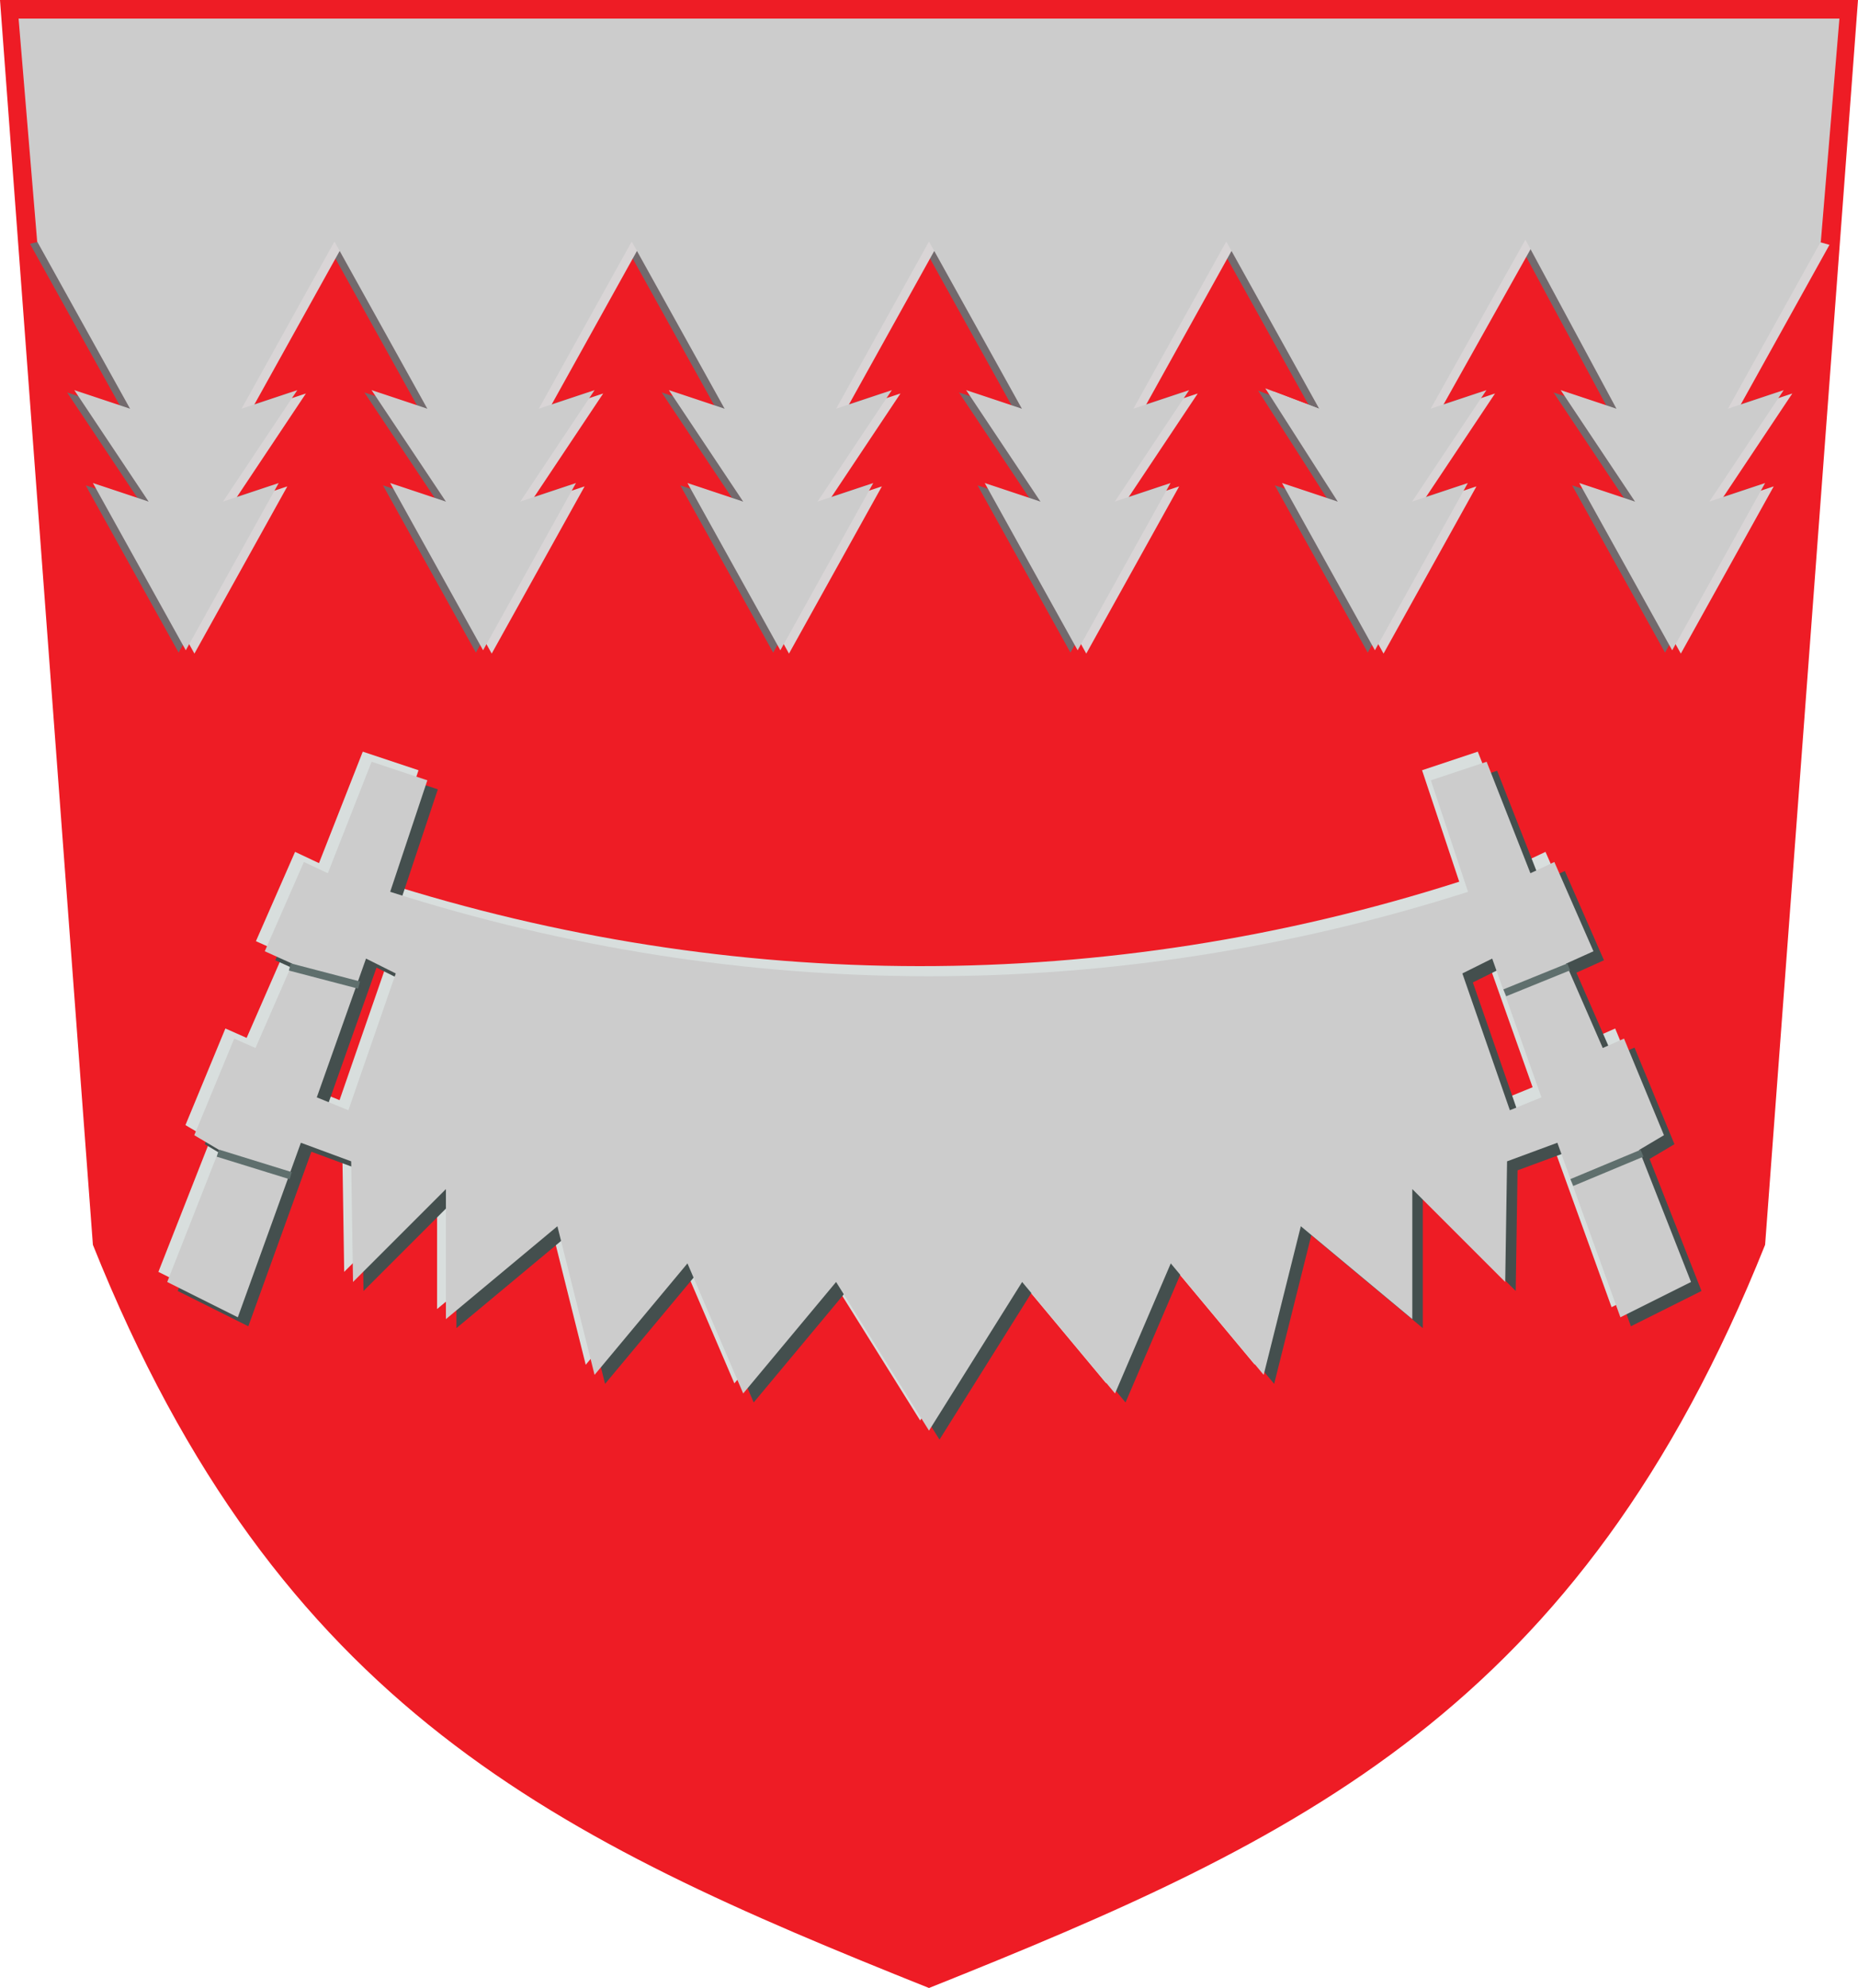
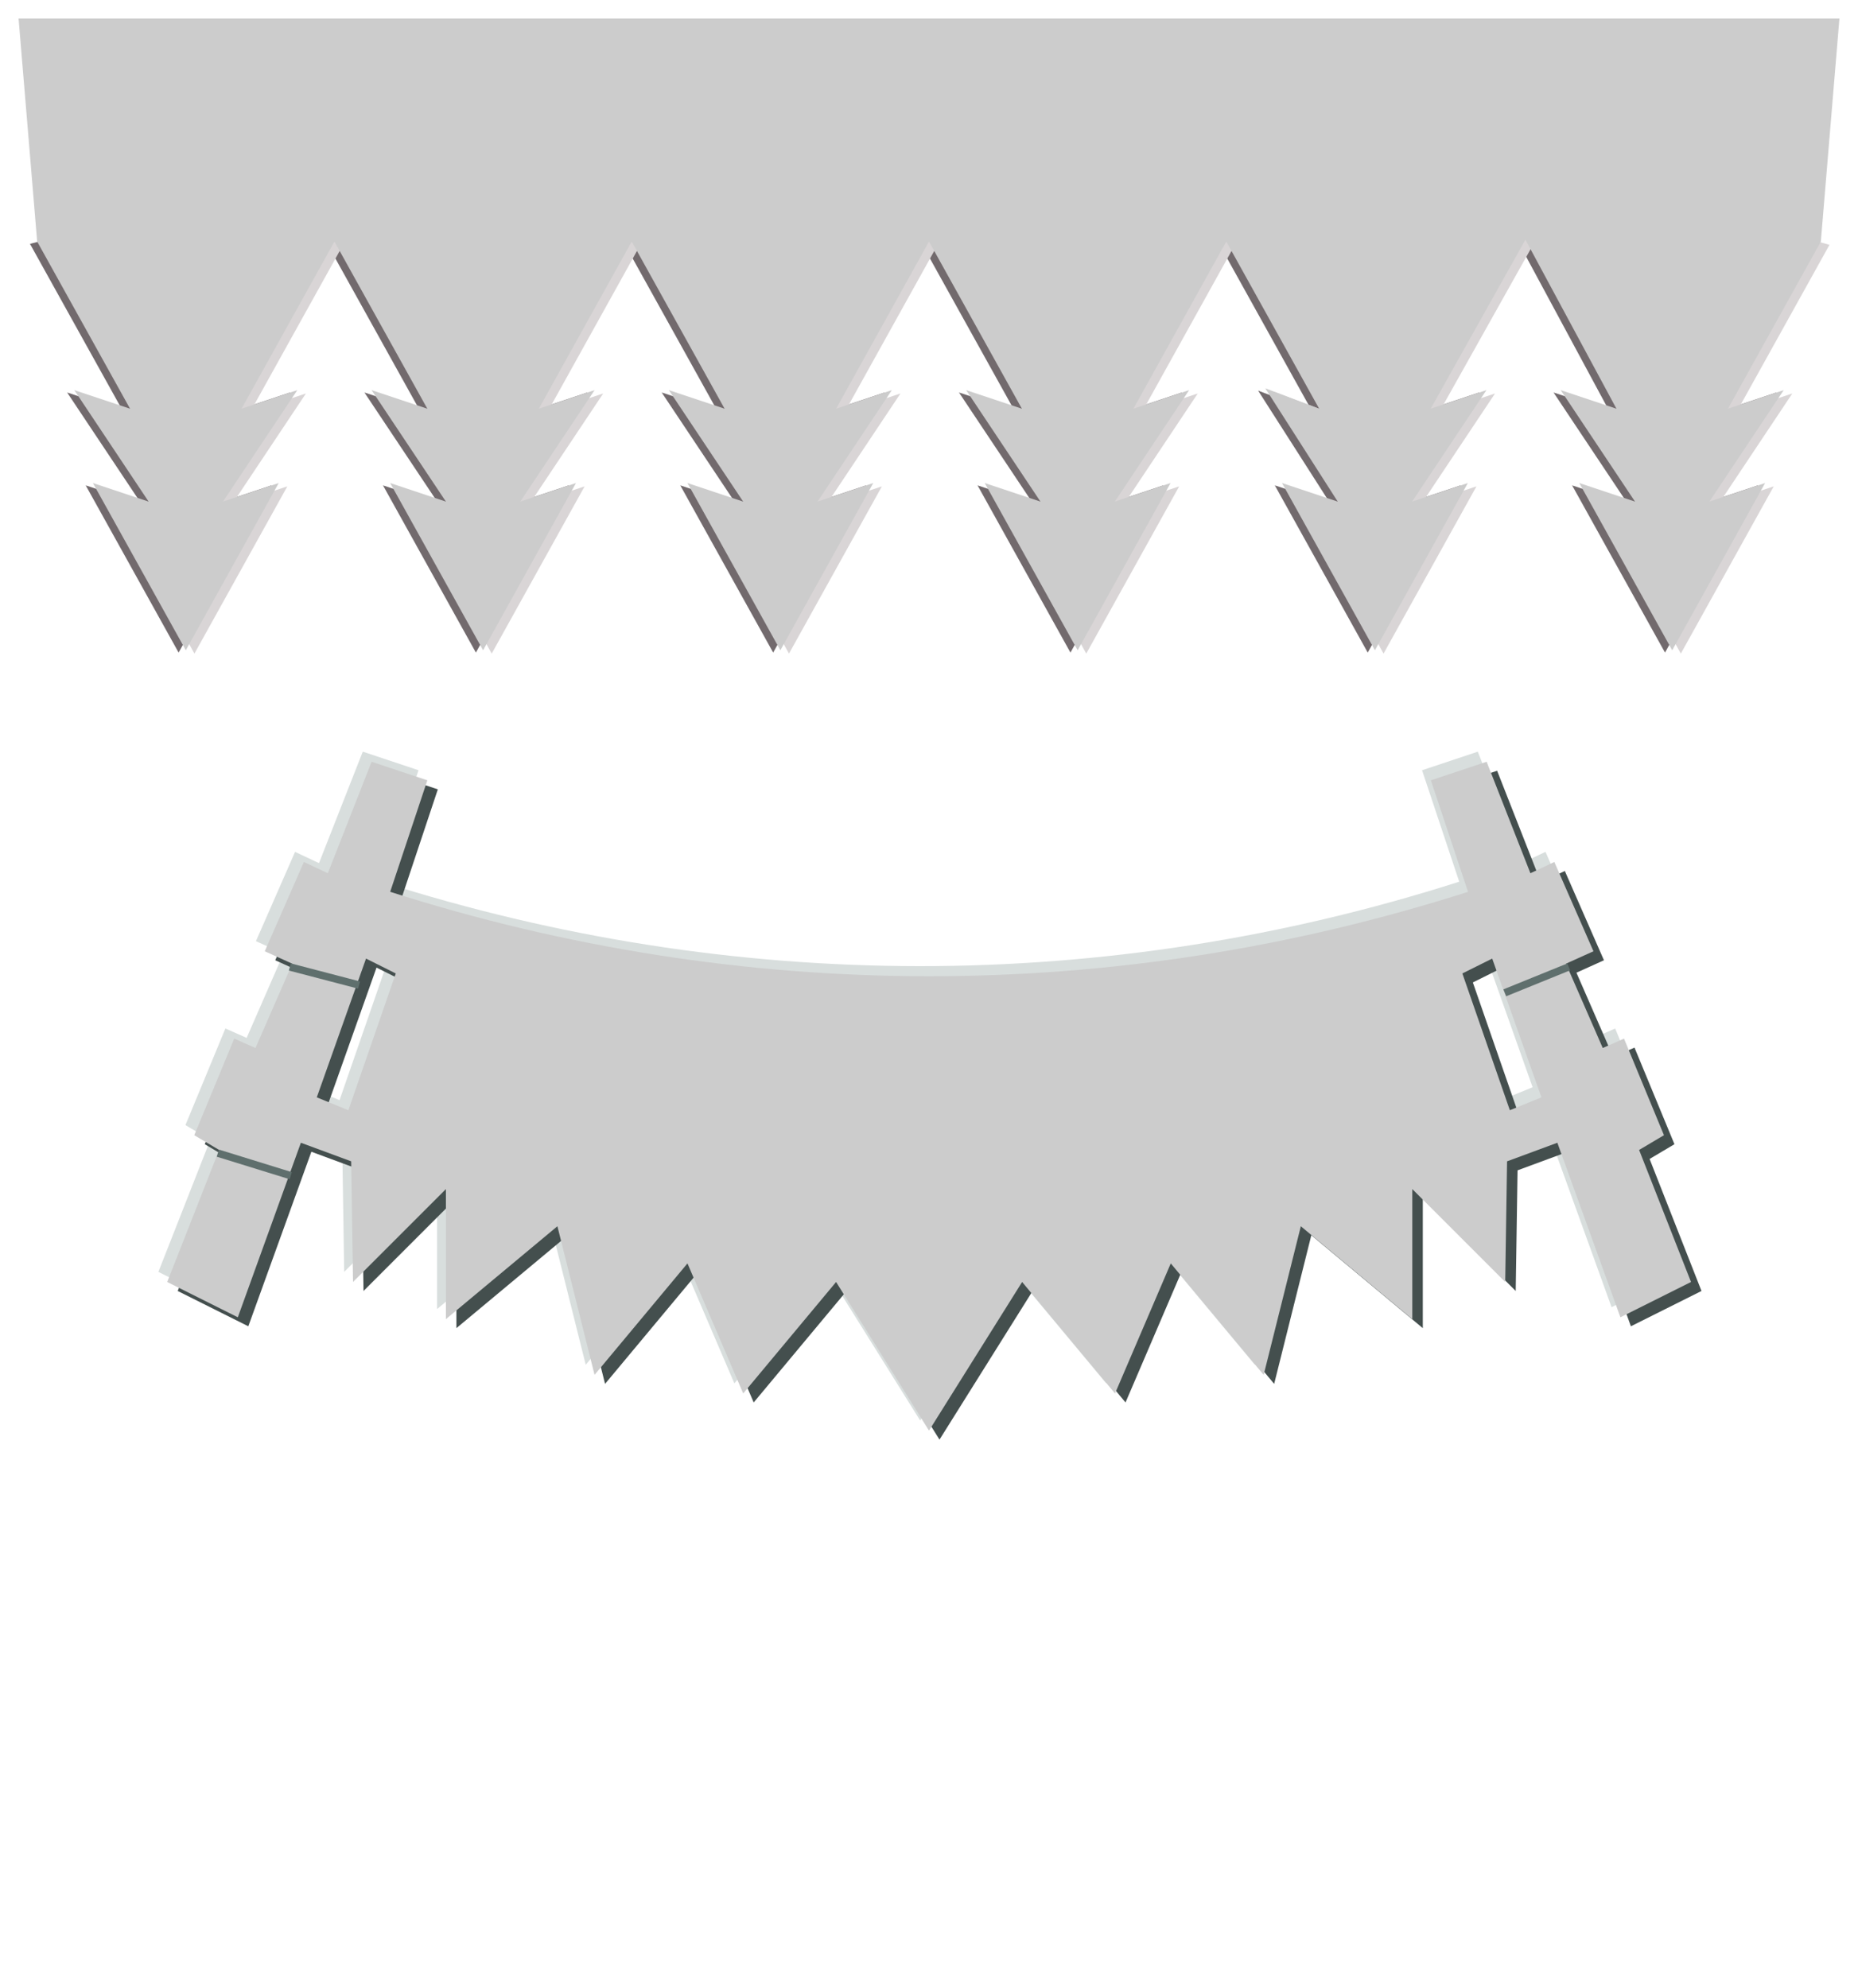
<svg xmlns="http://www.w3.org/2000/svg" xmlns:ns1="http://sodipodi.sourceforge.net/DTD/sodipodi-0.dtd" xmlns:ns2="http://www.inkscape.org/namespaces/inkscape" version="1.0" width="500" height="535" id="svg2" ns1:version="0.32" ns2:version="0.46" ns1:docname="Taivalkoski.vaakuna.svg" ns2:output_extension="org.inkscape.output.svg.inkscape">
  <ns1:namedview ns2:window-height="669" ns2:window-width="640" ns2:pageshadow="2" ns2:pageopacity="0.0" guidetolerance="10.0" gridtolerance="10.0" objecttolerance="10.0" borderopacity="1.0" bordercolor="#666666" pagecolor="#ffffff" id="base" showgrid="false" ns2:zoom="0.30531153" ns2:cx="250" ns2:cy="267.5" ns2:window-x="92" ns2:window-y="63" ns2:current-layer="svg2" />
  <defs id="defs4">
    <ns2:perspective ns1:type="inkscape:persp3d" ns2:vp_x="0 : 267.5 : 1" ns2:vp_y="0 : 1000 : 0" ns2:vp_z="500 : 267.5 : 1" ns2:persp3d-origin="250 : 178.33333 : 1" id="perspective20" />
  </defs>
  <g id="layer1" />
  <g id="layer2">
-     <path d="M 0,0 L 500,0 L 475,335 C 425,460 350,495 250,535 C 150,495 75,460 25,335 L 0,0 z " style="fill: rgb(238, 28, 37); fill-opacity: 1; fill-rule: evenodd; stroke: none; stroke-width: 1px; stroke-linecap: butt; stroke-linejoin: miter; stroke-opacity: 1;" id="path1936" />
    <path d="M 488.066,65.622 L 463.066,110.622 L 478.066,105.622 L 458.066,135.622 L 473.066,130.622 L 448.066,175.622 L 423.066,130.622 L 438.066,135.622 L 418.066,105.622 L 433.066,110.622 L 408.566,65.122 L 383.066,110.622 L 398.066,105.622 L 378.066,135.622 L 393.066,130.622 L 368.066,175.622 L 343.066,130.622 L 358.066,135.622 L 338.566,105.122 L 353.066,110.622 L 328.066,65.622 L 303.066,110.622 L 318.066,105.622 L 298.066,135.622 L 313.066,130.622 L 288.066,175.622 L 263.066,130.622 L 278.066,135.622 L 258.066,105.622 L 273.066,110.622 L 248.066,65.622 L 223.066,110.622 L 238.066,105.622 L 218.066,135.622 L 233.066,130.622 L 208.066,175.622 L 183.066,130.622 L 198.066,135.622 L 178.066,105.622 L 193.066,110.622 L 168.066,65.622 L 143.066,110.622 L 158.066,105.622 L 138.066,135.622 L 153.066,130.622 L 128.066,175.622 L 103.066,130.622 L 118.066,135.622 L 98.066,105.622 L 113.066,110.622 L 88.066,65.622 L 63.066,110.622 L 78.066,105.622 L 58.066,135.622 L 73.066,130.622 L 48.066,175.622 L 23.066,130.622 L 38.066,135.622 L 18.066,105.622 L 33.066,110.622 L 8.066,65.622 L 26.78,60.876 L 97.011,14.461 L 470.59,17.239 L 488.066,65.622 z " style="fill: rgb(114, 106, 109); fill-opacity: 1; fill-rule: evenodd; stroke: none; stroke-width: 1px; stroke-linecap: butt; stroke-linejoin: miter; stroke-opacity: 1;" id="path3790" />
    <path d="M 492.321,65.893 L 467.321,110.893 L 482.321,105.893 L 462.321,135.893 L 477.321,130.893 L 452.321,175.893 L 427.321,130.893 L 442.321,135.893 L 422.321,105.893 L 437.321,110.893 L 412.821,65.393 L 387.321,110.893 L 402.321,105.893 L 382.321,135.893 L 397.321,130.893 L 372.321,175.893 L 347.321,130.893 L 362.321,135.893 L 342.821,105.393 L 357.321,110.893 L 332.321,65.893 L 307.321,110.893 L 322.321,105.893 L 302.321,135.893 L 317.321,130.893 L 292.321,175.893 L 267.321,130.893 L 282.321,135.893 L 262.321,105.893 L 277.321,110.893 L 252.321,65.893 L 227.321,110.893 L 242.321,105.893 L 222.321,135.893 L 237.321,130.893 L 212.321,175.893 L 187.321,130.893 L 202.321,135.893 L 182.321,105.893 L 197.321,110.893 L 172.321,65.893 L 147.321,110.893 L 162.321,105.893 L 142.321,135.893 L 157.321,130.893 L 132.321,175.893 L 107.321,130.893 L 122.321,135.893 L 102.321,105.893 L 117.321,110.893 L 92.321,65.893 L 67.321,110.893 L 82.321,105.893 L 62.321,135.893 L 77.321,130.893 L 52.321,175.893 L 27.321,130.893 L 42.321,135.893 L 22.321,105.893 L 37.321,110.893 L 12.321,65.893 L 35.606,32.157 L 441.763,16.752 L 473.861,60.642 L 492.321,65.893 z " style="fill: rgb(217, 213, 214); fill-opacity: 1; fill-rule: evenodd; stroke: none; stroke-width: 1px; stroke-linecap: butt; stroke-linejoin: miter; stroke-opacity: 1;" id="path3792" />
    <path d="M 490,65 L 465,110 L 480,105 L 460,135 L 475,130 L 450,175 L 425,130 L 440,135 L 420,105 L 435,110 L 410.5,64.5 L 385,110 L 400,105 L 380,135 L 395,130 L 370,175 L 345,130 L 360,135 L 340.5,104.5 L 355,110 L 330,65 L 305,110 L 320,105 L 300,135 L 315,130 L 290,175 L 265,130 L 280,135 L 260,105 L 275,110 L 250,65 L 225,110 L 240,105 L 220,135 L 235,130 L 210,175 L 185,130 L 200,135 L 180,105 L 195,110 L 170,65 L 145,110 L 160,105 L 140,135 L 155,130 L 130,175 L 105,130 L 120,135 L 100,105 L 115,110 L 90,65 L 65,110 L 80,105 L 60,135 L 75,130 L 50,175 L 25,130 L 40,135 L 20,105 L 35,110 L 10,65 L 5,5 L 495,5 L 490,65 z " style="fill:#cccccc;fill-opacity:1;fill-rule:evenodd;stroke:none;stroke-width:1px;stroke-linecap:butt;stroke-linejoin:miter;stroke-opacity:1" id="path1940" />
    <path d="M 97.623,202.281 L 85.841,232.281 L 79.404,229.249 L 68.873,253.281 L 76.279,256.624 L 66.373,279.312 L 60.654,276.781 L 49.904,302.781 L 56.591,306.749 L 42.623,342.281 L 61.623,351.781 L 78.591,304.812 L 92.123,309.812 L 92.623,342.281 L 117.623,317.281 L 117.623,352.281 L 147.623,327.281 L 157.623,367.281 L 182.623,337.281 L 197.623,372.281 L 222.623,342.281 L 247.623,382.281 L 272.685,342.281 L 297.685,372.281 L 312.685,337.281 L 337.685,367.281 L 347.685,327.281 L 377.685,352.281 L 377.685,317.281 L 402.685,342.281 L 403.185,309.812 L 416.716,304.812 L 433.685,351.781 L 452.685,342.281 L 438.716,306.749 L 445.404,302.781 L 434.654,276.781 L 428.935,279.312 L 419.029,256.624 L 426.435,253.281 L 415.904,229.249 L 409.466,232.281 L 397.685,202.281 L 382.685,207.281 L 392.685,237.281 C 297.501,267.705 197.093,267.443 102.623,237.281 L 112.623,207.281 L 97.623,202.281 z M 96.123,255.249 L 104.123,259.249 L 91.373,296.062 L 82.873,292.593 L 96.123,255.249 z M 399.185,255.249 L 412.435,292.593 L 403.935,296.062 L 391.154,259.249 L 399.185,255.249 z " style="fill: rgb(216, 222, 221); fill-opacity: 1; fill-rule: evenodd; stroke: none; stroke-width: 1px; stroke-linecap: butt; stroke-linejoin: miter; stroke-opacity: 1;" id="path3778" />
    <path d="M 102.824,207.423 L 91.043,237.423 L 84.605,234.392 L 74.074,258.423 L 81.48,261.767 L 71.574,284.455 L 65.855,281.923 L 55.105,307.923 L 61.793,311.892 L 47.824,347.423 L 66.824,356.923 L 83.793,309.955 L 97.324,314.955 L 97.824,347.423 L 122.824,322.423 L 122.824,357.423 L 152.824,332.423 L 162.824,372.423 L 187.824,342.423 L 202.824,377.423 L 227.824,347.423 L 252.824,387.423 L 277.886,347.423 L 302.886,377.423 L 317.886,342.423 L 342.886,372.423 L 352.886,332.423 L 382.886,357.423 L 382.886,322.423 L 407.886,347.423 L 408.386,314.955 L 421.918,309.955 L 438.886,356.923 L 457.886,347.423 L 443.918,311.892 L 450.605,307.923 L 439.855,281.923 L 434.136,284.455 L 424.23,261.767 L 431.636,258.423 L 421.105,234.392 L 414.668,237.423 L 402.886,207.423 L 387.886,212.423 L 397.886,242.423 C 302.703,272.848 202.294,272.586 107.824,242.423 L 117.824,212.423 L 102.824,207.423 z M 101.324,260.392 L 109.324,264.392 L 96.574,301.205 L 88.074,297.736 L 101.324,260.392 z M 404.386,260.392 L 417.636,297.736 L 409.136,301.205 L 396.355,264.392 L 404.386,260.392 z " style="fill: rgb(68, 79, 78); fill-opacity: 1; fill-rule: evenodd; stroke: none; stroke-width: 1px; stroke-linecap: butt; stroke-linejoin: miter; stroke-opacity: 1;" id="path3780" />
    <path d="M 100,205 L 88.219,235 L 81.781,231.969 L 71.25,256 L 78.656,259.344 L 68.75,282.031 L 63.031,279.5 L 52.281,305.5 L 58.969,309.469 L 45,345 L 64,354.5 L 80.969,307.531 L 94.5,312.531 L 95,345 L 120,320 L 120,355 L 150,330 L 160,370 L 185,340 L 200,375 L 225,345 L 250,385 L 275.062,345 L 300.062,375 L 315.062,340 L 340.062,370 L 350.062,330 L 380.062,355 L 380.062,320 L 405.062,345 L 405.562,312.531 L 419.094,307.531 L 436.062,354.5 L 455.062,345 L 441.094,309.469 L 447.781,305.5 L 437.031,279.5 L 431.312,282.031 L 421.406,259.344 L 428.812,256 L 418.281,231.969 L 411.844,235 L 400.062,205 L 385.062,210 L 395.062,240 C 299.879,270.425 199.47,270.162 105,240 L 115,210 L 100,205 z M 98.5,257.969 L 106.5,261.969 L 93.75,298.781 L 85.25,295.312 L 98.5,257.969 z M 401.562,257.969 L 414.812,295.312 L 406.312,298.781 L 393.531,261.969 L 401.562,257.969 z " style="fill:#cccccc;fill-opacity:1;fill-rule:evenodd;stroke:none;stroke-width:1px;stroke-linecap:butt;stroke-linejoin:miter;stroke-opacity:1" id="path1961" />
    <path d="M 58.624,310.327 L 78.236,316.398" style="fill: none; fill-opacity: 0.75; fill-rule: evenodd; stroke: rgb(95, 111, 109); stroke-width: 2; stroke-linecap: butt; stroke-linejoin: miter; stroke-miterlimit: 4; stroke-dasharray: none; stroke-opacity: 1;" id="path3782" />
    <path d="M 77.992,260.222 L 96.629,265.096" style="fill: none; fill-opacity: 0.75; fill-rule: evenodd; stroke: rgb(95, 111, 109); stroke-width: 2; stroke-linecap: butt; stroke-linejoin: miter; stroke-miterlimit: 4; stroke-dasharray: none; stroke-opacity: 1;" id="path3784" />
    <path d="M 422.148,260.202 L 404.945,267.183" style="fill: none; fill-opacity: 0.75; fill-rule: evenodd; stroke: rgb(95, 111, 109); stroke-width: 2; stroke-linecap: butt; stroke-linejoin: miter; stroke-miterlimit: 4; stroke-dasharray: none; stroke-opacity: 1;" id="path3786" />
-     <path d="M 441.883,310.346 L 422.98,318.242" style="fill: none; fill-opacity: 0.75; fill-rule: evenodd; stroke: rgb(95, 111, 109); stroke-width: 2; stroke-linecap: butt; stroke-linejoin: miter; stroke-miterlimit: 4; stroke-dasharray: none; stroke-opacity: 1;" id="path3788" />
  </g>
</svg>